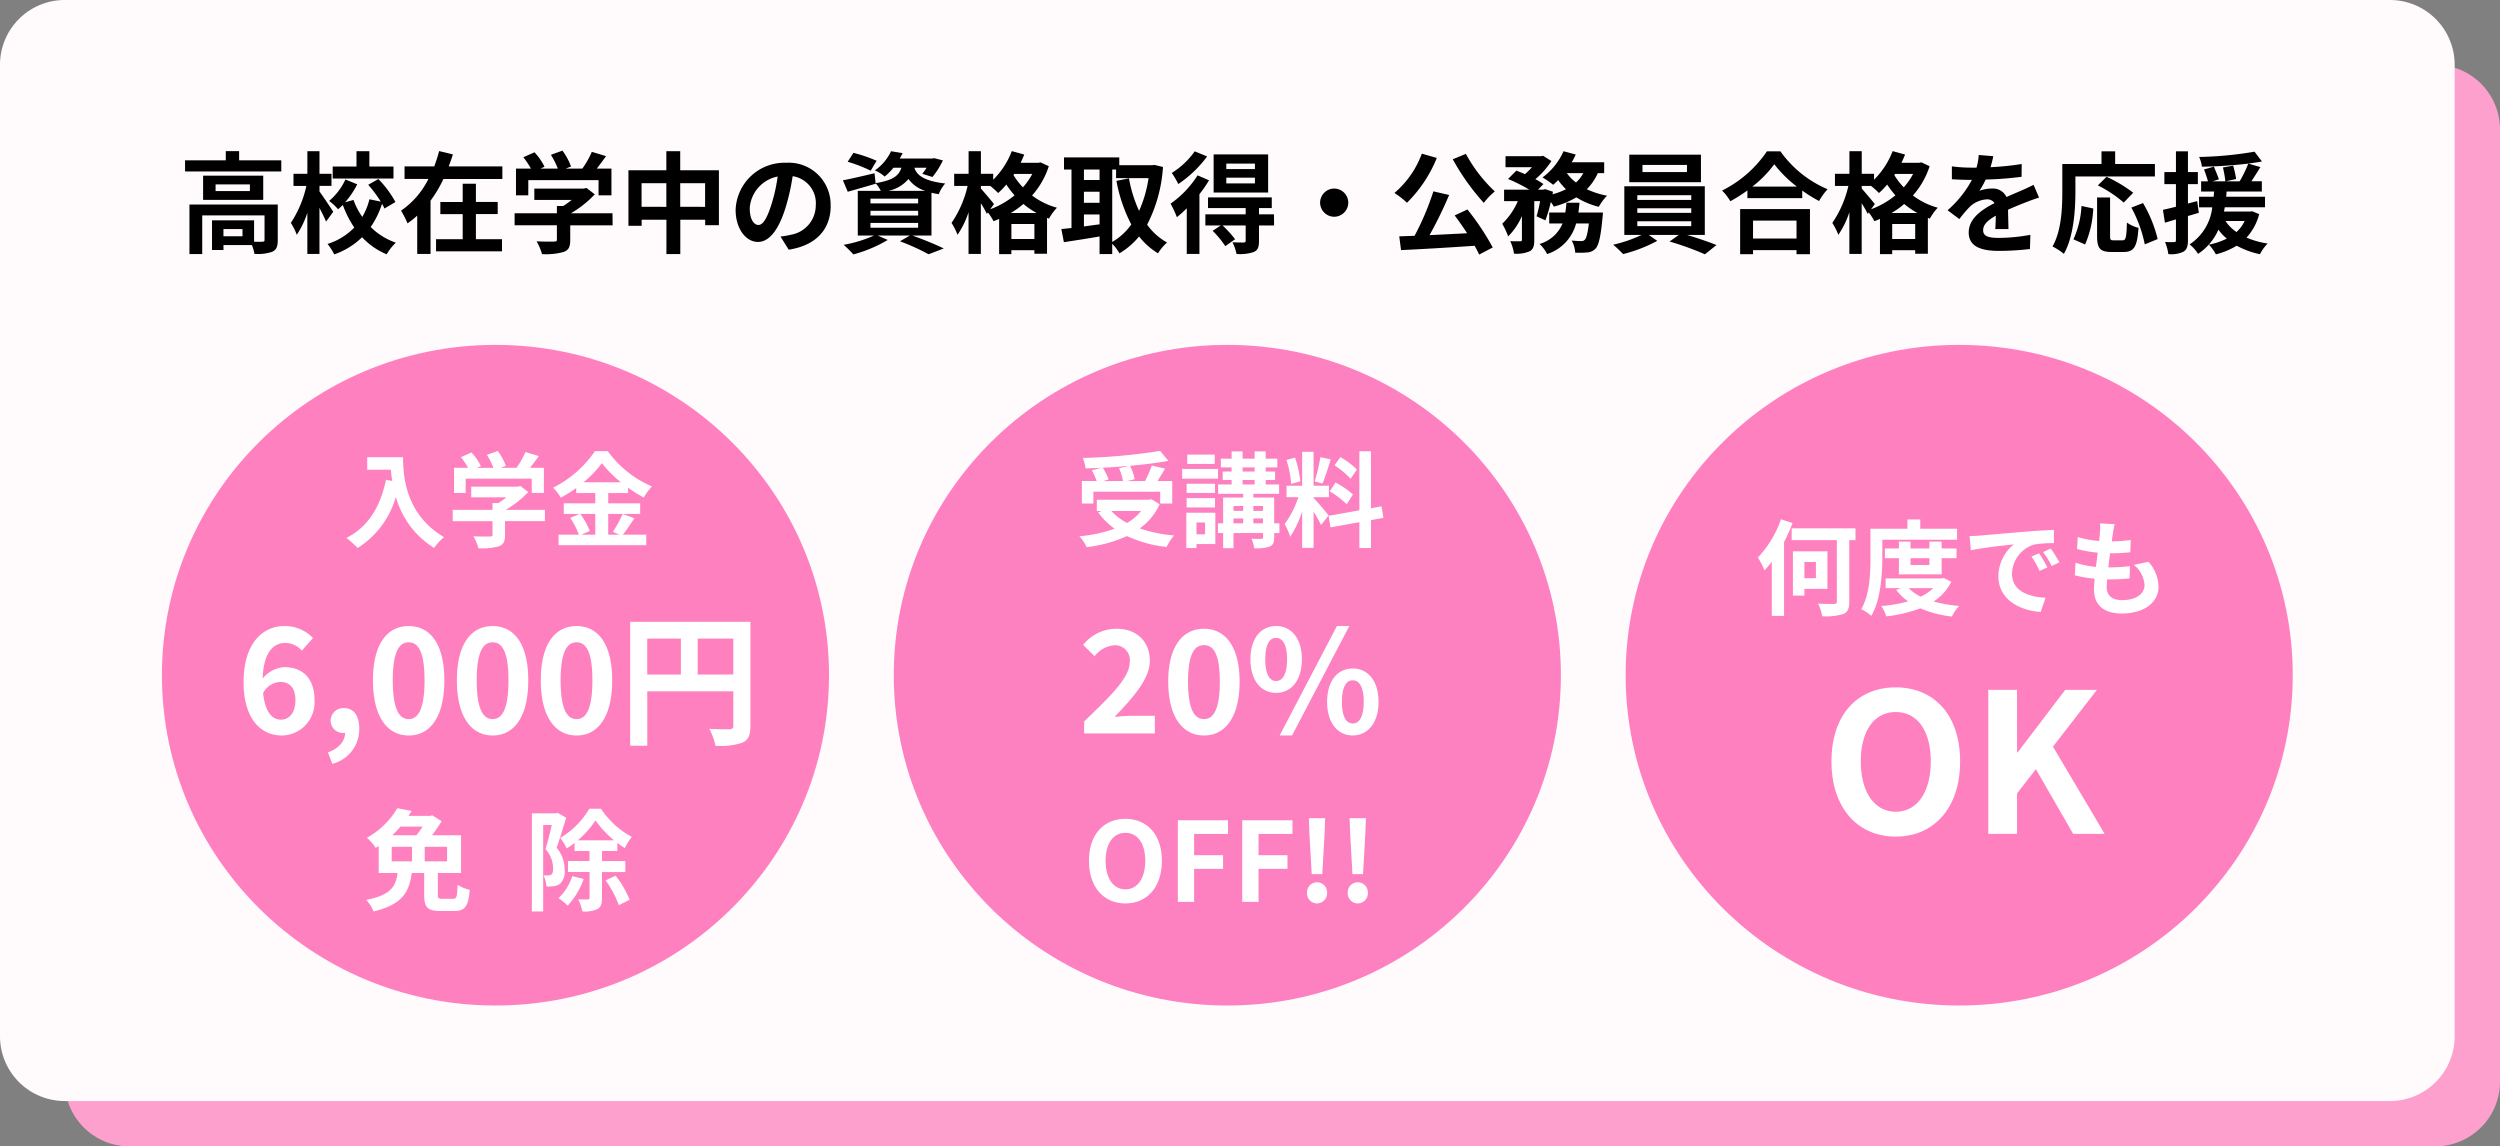
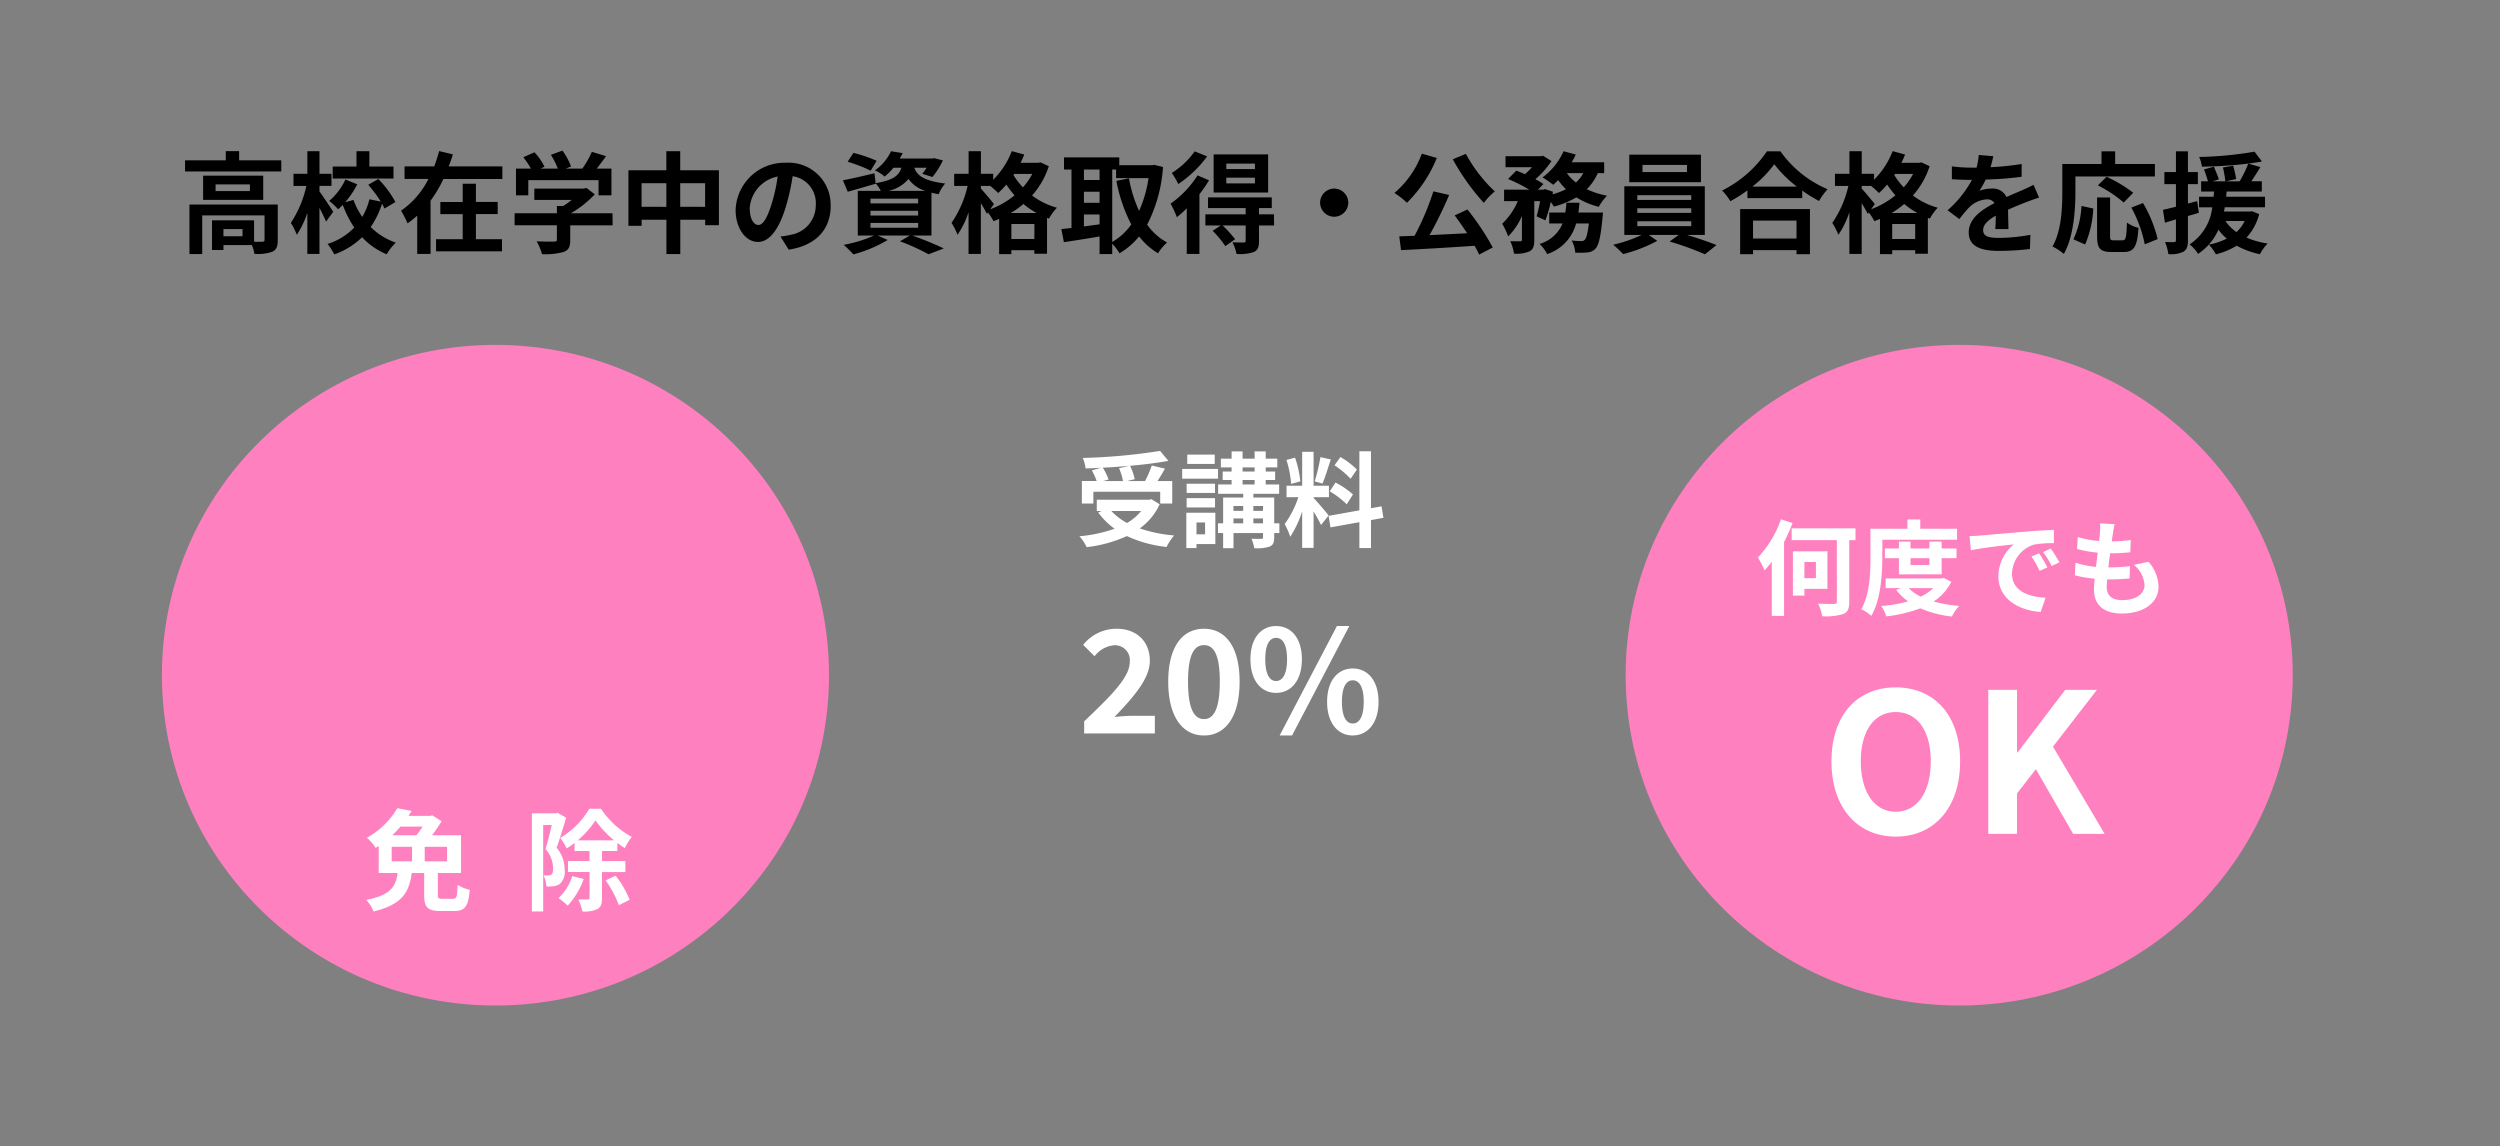
<svg xmlns="http://www.w3.org/2000/svg" width="386" height="177" viewBox="0 0 386 177">
  <rect x="0" y="0" width="386" height="177" fill="#808080" stroke="none" />
  <g id="グループ_56232" data-name="グループ 56232" transform="translate(-1278 -401)">
-     <path id="パス_55141" data-name="パス 55141" d="M10,0H366a10,10,0,0,1,10,10V157a10,10,0,0,1-10,10H10A10,10,0,0,1,0,157V10A10,10,0,0,1,10,0Z" transform="translate(1288 411)" fill="#fda0ce" />
-     <path id="パス_54708" data-name="パス 54708" d="M10,0H369a10,10,0,0,1,10,10V160a10,10,0,0,1-10,10H10A10,10,0,0,1,0,160V10A10,10,0,0,1,10,0Z" transform="translate(1278 401)" fill="#fffafc" />
    <path id="パス_55151" data-name="パス 55151" d="M-151.555-1.275H-154.5V-2.38h2.941Zm5.44-4.9h-13.634v7.65h1.972V-4.488h9.622V-.7c0,.2-.068.255-.323.272-.187.017-.714.017-1.292,0v-3.3h-6.494V.85h1.768V.085h4.386a5.735,5.735,0,0,1,.391,1.36,6.785,6.785,0,0,0,2.754-.323c.663-.306.85-.85.85-1.785Zm-4.3-2.074h-5.3V-9.282h5.3Zm-7.225-2.38v3.74h9.282v-3.74Zm5.559-2.363v-1.428h-2.057v1.428h-6.29v1.717h14.858v-1.717Zm23.834.952h-3.723V-14.4h-1.989v2.363h-3.672v1.853h9.384Zm-9.3,6.987c-.306-.476-1.649-2.5-2.125-3.128v-.867h1.853v-1.87h-1.853V-14.4h-1.87v3.485h-2.142v1.87h1.989a16.974,16.974,0,0,1-2.4,5.712,9.266,9.266,0,0,1,.918,1.836,13.779,13.779,0,0,0,1.632-3.4V1.462h1.87V-5.661c.391.765.8,1.581,1.02,2.125Zm9.6-1.5a15.676,15.676,0,0,0-2.635-3.553l-1.564.884a20.247,20.247,0,0,1,1.938,2.6l-1.751-.357a10.049,10.049,0,0,1-1.105,2.72,11.259,11.259,0,0,1-1.36-2.618l-1.292.357a13,13,0,0,0,1.87-2.771l-1.819-.748a9.652,9.652,0,0,1-2.516,3.315A8.322,8.322,0,0,1-136.8-5.44c.238-.2.493-.425.731-.663A15.964,15.964,0,0,0-134.3-2.618a9.75,9.75,0,0,1-4.131,2.533,8.15,8.15,0,0,1,1.037,1.615,11.61,11.61,0,0,0,4.3-2.652A10.866,10.866,0,0,0-129.3,1.513a8.584,8.584,0,0,1,1.411-1.8A10.123,10.123,0,0,1-131.767-2.7a13.528,13.528,0,0,0,1.751-3.587,7.5,7.5,0,0,1,.374.731Zm12.427,1.853h3.366v-1.87h-3.366V-9.384h-2.04v2.822h-3.451v1.87h3.451V-.816h-4.114v1.87h10.183V-.816h-4.029Zm-4.2-7.361c.238-.612.459-1.224.646-1.853l-2.125-.51c-.2.782-.459,1.564-.748,2.363h-4.59v1.938h3.689a12.884,12.884,0,0,1-4.233,4.9,14.135,14.135,0,0,1,1,1.955,12.766,12.766,0,0,0,1.5-1.19V1.462h2.057V-6.766a19.541,19.541,0,0,0,1.989-3.349h9.1v-1.938Zm12.291,2.125h10.846v2.346h1.989v-4.131h-2.261c.459-.595.969-1.275,1.428-1.921l-2.193-.663a14.21,14.21,0,0,1-1.462,2.584h-2.567l.816-.323a9.969,9.969,0,0,0-1.326-2.448l-1.785.646a11.863,11.863,0,0,1,1.071,2.125h-2.669l.612-.289a9.265,9.265,0,0,0-1.547-2.227l-1.717.765a14.3,14.3,0,0,1,1.173,1.751h-2.312v4.131h1.9Zm13,5.117h-6.426a16.465,16.465,0,0,0,3.689-2.924l-1.275-.986-.442.1H-106.5v1.751h5.763a11.5,11.5,0,0,1-1.309.935h-.969v1.122h-6.528v1.853h6.528v2.21c0,.238-.085.306-.442.306-.34.017-1.6.017-2.686-.034a9.025,9.025,0,0,1,.833,1.972,10.307,10.307,0,0,0,3.3-.323c.833-.289,1.054-.816,1.054-1.87V-2.958h6.545Zm10.455-1V-9.469h3.842v3.655Zm-5.967,0V-9.469h3.825v3.655Zm5.967-5.644V-14.4h-2.142v2.941H-91.97V-2.89h2.04v-.935h3.825v5.3h2.142v-5.3h3.842v.85H-78v-8.483Zm23.222,5.474a6.474,6.474,0,0,0-6.868-6.63,7.553,7.553,0,0,0-7.8,7.276c0,2.873,1.564,4.947,3.451,4.947,1.853,0,3.315-2.108,4.335-5.542a34.38,34.38,0,0,0,1.02-4.607,4.2,4.2,0,0,1,3.57,4.488A4.613,4.613,0,0,1-66.912-1.5a13.075,13.075,0,0,1-1.581.272L-67.218.8C-62.934.136-60.741-2.4-60.741-5.984Zm-12.495.425a5.351,5.351,0,0,1,4.318-4.93,25.518,25.518,0,0,1-.9,4.114c-.7,2.3-1.36,3.366-2.074,3.366C-72.556-3.009-73.236-3.842-73.236-5.559Zm19.6-7.361a22.112,22.112,0,0,0-3.587-1.224l-.884,1.377a21.892,21.892,0,0,1,3.553,1.377ZM-54.6-3.332h7.361v.748H-54.6Zm0-1.87h7.361v.731H-54.6Zm0-1.87h7.361v.731H-54.6Zm2.754-1.207a5.493,5.493,0,0,0,3.111-1.836,5.107,5.107,0,0,0,2.6,1.836Zm6.664,6.9V-7.99c.34.085.714.153,1.122.221a5.645,5.645,0,0,1,1-1.649c-3.434-.408-4.4-1.343-4.76-2.431h1.887a9.675,9.675,0,0,1-.663.935l1.564.493a12.065,12.065,0,0,0,1.615-2.567l-1.343-.34-.306.051h-5.015a7.807,7.807,0,0,0,.442-.833l-1.785-.289a7.381,7.381,0,0,1-2.5,2.958,5.411,5.411,0,0,1,1.513.952,9.345,9.345,0,0,0,1.36-1.36h1.224c-.374,1.207-1.275,1.938-3.978,2.38l-.17-1.53c-1.8.425-3.621.85-4.879,1.088l.748,1.768c1.275-.357,2.856-.816,4.318-1.241l-.017-.068a5.075,5.075,0,0,1,.8,1.173h-3.553v6.9h2.5A19.962,19.962,0,0,1-58.735.051a20.5,20.5,0,0,1,1.5,1.479A21.065,21.065,0,0,0-51.935-.7l-1.547-.68h4.964l-1.53.884a33.521,33.521,0,0,1,4.42,2.006l2.346-.9c-1.156-.561-3.111-1.377-4.845-1.989Zm12.24-3.485a13.169,13.169,0,0,0,1.955-1.394,12.67,12.67,0,0,0,2.04,1.394Zm.1,4.012V-3.162h3.553V-.85ZM-35.53-6.239c-.289-.391-1.564-1.9-2.023-2.4v-.408h1.445a14.465,14.465,0,0,1,1.224,1.1,11.607,11.607,0,0,0,1.258-1.309,16.075,16.075,0,0,0,1.275,1.666A13.058,13.058,0,0,1-36.108-5.44Zm5.916-4.658a10.3,10.3,0,0,1-1.445,2.074,10.549,10.549,0,0,1-1.462-1.9l.119-.17Zm1.275-1.785-.34.068h-2.737q.306-.638.561-1.275l-1.921-.527A12.507,12.507,0,0,1-35.649-10v-.918h-1.9V-14.4h-1.9v3.485h-2.227v1.87h2.074a16.569,16.569,0,0,1-2.482,5.712A10.362,10.362,0,0,1-41.157-1.5a13.585,13.585,0,0,0,1.7-3.485V1.462h1.9V-6.375a18.561,18.561,0,0,1,.935,1.649l.153-.221A8.115,8.115,0,0,1-35.6-3.6a9.326,9.326,0,0,0,.867-.357v5.44h1.887V.884h3.553v.544h1.955V-4.114l.306.119a7.891,7.891,0,0,1,1.224-1.683,11.275,11.275,0,0,1-3.842-1.887,12.594,12.594,0,0,0,2.584-4.522Zm11.067,1.105h.595v1.326h5.015a19.282,19.282,0,0,1-1.462,5.066,20.5,20.5,0,0,1-1.564-5.032l-1.938.391a24.087,24.087,0,0,0,2.295,6.732,9.217,9.217,0,0,1-2.941,2.7Zm-4.369,6.936h2.414v1.53c-.816.1-1.632.221-2.414.323Zm0-3.5h2.414v1.7h-2.414Zm2.414-3.434v1.615h-2.414v-1.615Zm8.466-.714-.34.051h-5.083v-1.207h-8.534v1.87h1.156V-2.55c-.578.068-1.1.119-1.564.17l.391,2.023c1.564-.238,3.553-.544,5.508-.884v2.72h1.955v-1.6A8.086,8.086,0,0,1-16.15,1.36a11.646,11.646,0,0,0,3.026-2.6A10.725,10.725,0,0,0-10.2,1.36,7.338,7.338,0,0,1-8.806-.306,9.351,9.351,0,0,1-11.883-3.06a22.564,22.564,0,0,0,2.448-8.908Zm15.521.646H.34v-.85H4.76Zm0,2.21H.34v-.884H4.76ZM6.8-13.906H-1.615v5.882H6.8Zm-11.339-.476A12.126,12.126,0,0,1-8.075-11.05a12.545,12.545,0,0,1,1,1.717A18,18,0,0,0-2.618-13.6Zm.442,3.706A15.26,15.26,0,0,1-8.262-6.307a15.086,15.086,0,0,1,.969,2.091,15.97,15.97,0,0,0,1.53-1.377V1.462h1.955V-7.769A17.951,17.951,0,0,0-2.329-9.911ZM7.7-4.658H5.389v-.969H7.361V-7.276H-2.482v1.649H3.332v.969H-2.89v1.717H-.51l-1.258.833A14.32,14.32,0,0,1,.187.255L1.7-.816A17.874,17.874,0,0,0-.238-2.941h3.57V-.578c0,.187-.068.255-.306.272-.221,0-1.02,0-1.734-.034a7.1,7.1,0,0,1,.629,1.8,6.73,6.73,0,0,0,2.635-.289c.663-.289.833-.765.833-1.7V-2.941H7.718ZM17-8.636A2.191,2.191,0,0,0,14.824-6.46,2.191,2.191,0,0,0,17-4.284,2.191,2.191,0,0,0,19.176-6.46,2.191,2.191,0,0,0,17-8.636Zm18.309-4.522A35.351,35.351,0,0,0,40.1-6.426a10.464,10.464,0,0,1,1.7-1.768,22.85,22.85,0,0,1-4.471-5.8Zm-4.777-.867A14.537,14.537,0,0,1,26.3-7.956a13.144,13.144,0,0,1,1.938,1.513,20.7,20.7,0,0,0,4.607-6.919ZM35.6-4.488c.629.833,1.309,1.8,1.921,2.754-1.972.1-3.961.2-5.8.289a63.753,63.753,0,0,0,3.026-6.2l-2.431-.561A41.577,41.577,0,0,1,29.41-1.343l-2.363.085L27.319.867C30.311.731,34.6.476,38.675.2a11.561,11.561,0,0,1,.7,1.36L41.48.459a38.987,38.987,0,0,0-3.91-5.865ZM54.706-4.93c.068-.493.119-1,.17-1.513H52.853a14.192,14.192,0,0,1-.17,1.513H50.2v1.683h2.057A5.449,5.449,0,0,1,48.705-.085a5.718,5.718,0,0,1,1.173,1.564,6.791,6.791,0,0,0,4.471-4.726h1.972c-.187,1.581-.408,2.312-.646,2.533a.692.692,0,0,1-.544.187,14.4,14.4,0,0,1-1.462-.085,4.458,4.458,0,0,1,.544,1.87,12.99,12.99,0,0,0,1.9-.034A1.869,1.869,0,0,0,57.358.629c.493-.544.8-1.853,1.071-4.794.034-.238.068-.765.068-.765Zm.748-6.086a5.166,5.166,0,0,1-1.122,1.445,6.666,6.666,0,0,1-1.411-1.445Zm3.23,0V-12.7H53.669a11.4,11.4,0,0,0,.629-1.19l-1.887-.51a10.134,10.134,0,0,1-3.247,4.046,14.845,14.845,0,0,1,1.649,1.139,10.122,10.122,0,0,0,.765-.731,9.612,9.612,0,0,0,1.207,1.411,10.3,10.3,0,0,1-2.074.782l.068-.391-1.224-.408-.272.085h-.816l.833-.867a9.514,9.514,0,0,0-1.241-.748,12.689,12.689,0,0,0,2.482-2.805L49.249-13.7l-.306.068H43.452v1.7h4.08a10.616,10.616,0,0,1-1.071,1.071c-.459-.2-.935-.391-1.343-.544l-1.275,1.292a24.661,24.661,0,0,1,3.281,1.649H43.231V-6.7h2.125a10.681,10.681,0,0,1-2.414,3.5,11.329,11.329,0,0,1,.918,1.955,10.3,10.3,0,0,0,2.125-3.145V-.748c0,.2-.068.238-.272.255-.221,0-.9,0-1.53-.017a6.735,6.735,0,0,1,.578,1.921,5.014,5.014,0,0,0,2.4-.357c.595-.306.731-.85.731-1.768V-6.7h.9a22.159,22.159,0,0,1-.544,2.346l1.36.629a19.844,19.844,0,0,0,.833-2.839,6.435,6.435,0,0,1,.476.714,13.607,13.607,0,0,0,3.468-1.428,12.245,12.245,0,0,0,3.468,1.462,7.764,7.764,0,0,1,1.275-1.717,13.228,13.228,0,0,1-3.128-1,8.351,8.351,0,0,0,1.7-2.482Zm12.784-.17H64.6v-1.1h6.868Zm2.159-2.686H62.56v4.25H73.627ZM63.8-3.587h8.33v.748H63.8Zm0-2.006h8.33v.714H63.8Zm0-2.023h8.33v.731H63.8ZM74.222-1.479V-8.993H61.795v7.514h2.669A20.753,20.753,0,0,1,60.078.034a17.782,17.782,0,0,1,1.53,1.445,22.651,22.651,0,0,0,5.27-2.04l-1.309-.918H70.21L68.782-.459a45.248,45.248,0,0,1,5.457,1.972L76.024.085C74.851-.391,73.066-1,71.468-1.479Zm14.161-2.21V-.918H81.668V-3.689ZM79.679,1.5h1.989V.867h6.715V1.5h2.074v-6.97H79.679ZM81.566-8.942a17.37,17.37,0,0,0,3.383-3.451,18.623,18.623,0,0,0,3.485,3.451Zm2.244-5.44A18,18,0,0,1,76.891-8.33a8.255,8.255,0,0,1,1.275,1.649A23.686,23.686,0,0,0,80.8-8.347v1.19h8.466V-8.33a20.391,20.391,0,0,0,2.6,1.615,9.881,9.881,0,0,1,1.309-1.819A17.078,17.078,0,0,1,85.9-14.382Zm19.244,9.52a13.169,13.169,0,0,0,1.955-1.394,12.671,12.671,0,0,0,2.04,1.394Zm.1,4.012V-3.162h3.553V-.85ZM100.47-6.239c-.289-.391-1.564-1.9-2.023-2.4v-.408h1.445a14.464,14.464,0,0,1,1.224,1.1,11.606,11.606,0,0,0,1.258-1.309,16.075,16.075,0,0,0,1.275,1.666A13.058,13.058,0,0,1,99.892-5.44Zm5.916-4.658a10.3,10.3,0,0,1-1.445,2.074,10.549,10.549,0,0,1-1.462-1.9l.119-.17Zm1.275-1.785-.34.068h-2.737q.306-.638.561-1.275l-1.921-.527A12.507,12.507,0,0,1,100.351-10v-.918h-1.9V-14.4h-1.9v3.485H94.316v1.87H96.39a16.569,16.569,0,0,1-2.482,5.712A10.362,10.362,0,0,1,94.843-1.5a13.585,13.585,0,0,0,1.7-3.485V1.462h1.9V-6.375a18.562,18.562,0,0,1,.935,1.649l.153-.221A8.115,8.115,0,0,1,100.4-3.6a9.325,9.325,0,0,0,.867-.357v5.44h1.887V.884h3.553v.544h1.955V-4.114l.306.119a7.891,7.891,0,0,1,1.224-1.683,11.275,11.275,0,0,1-3.842-1.887,12.594,12.594,0,0,0,2.584-4.522Zm11.1-.952-2.244-.187a9.451,9.451,0,0,1-.34,1.955h-.816a22.12,22.12,0,0,1-2.992-.2v1.989c.935.068,2.176.1,2.873.1h.221a16.684,16.684,0,0,1-3.757,4.692l1.819,1.36a19.572,19.572,0,0,1,1.581-1.87,4.141,4.141,0,0,1,2.652-1.173,1.308,1.308,0,0,1,1.19.578c-1.938,1-3.978,2.363-3.978,4.539,0,2.193,1.972,2.839,4.641,2.839A42.526,42.526,0,0,0,124.423.7l.068-2.193a27.81,27.81,0,0,1-4.828.476c-1.666,0-2.465-.255-2.465-1.19,0-.85.68-1.513,1.955-2.244-.017.748-.034,1.564-.085,2.074h2.04c-.017-.782-.051-2.04-.068-2.992,1.037-.476,2.006-.85,2.771-1.156.578-.221,1.479-.561,2.023-.714l-.85-1.972c-.629.323-1.224.595-1.887.884-.7.306-1.411.595-2.295,1a2.3,2.3,0,0,0-2.261-1.309,5.76,5.76,0,0,0-1.921.34,11.869,11.869,0,0,0,.969-1.734,50.641,50.641,0,0,0,5.542-.425l.017-1.972a43.039,43.039,0,0,1-4.811.493A16.264,16.264,0,0,0,118.762-13.634Zm12.682,3.128h12.274v-1.921h-6.137v-1.955h-2.108v1.955h-6.052v4.284c0,2.448-.119,6.018-1.513,8.449a9.389,9.389,0,0,1,1.751,1.139c1.53-2.652,1.785-6.851,1.785-9.588Zm8.925,2.516a21.411,21.411,0,0,0-4.114-2.465l-1.343,1.326a19.611,19.611,0,0,1,3.995,2.652ZM132.94,0A15.655,15.655,0,0,0,134.2-5.559l-1.819-.391A14.073,14.073,0,0,1,131.138-.8Zm4.4-.646c-.476,0-.544-.085-.544-.7V-7.259h-2.006v5.933c0,1.887.425,2.482,2.227,2.482h1.887c1.581,0,2.091-.816,2.278-3.723a5.321,5.321,0,0,1-1.785-.816c-.068,2.346-.17,2.737-.68,2.737ZM140.08-5.7a20.212,20.212,0,0,1,2.074,5.678l1.989-.816a20.254,20.254,0,0,0-2.261-5.559Zm10.166-1-1.428.374V-9.316h1.53v-1.87h-1.53v-3.2h-1.853v3.2H145.18v1.87h1.785v3.485c-.748.187-1.428.357-2.006.476l.306,1.989,1.7-.51V-.663c0,.221-.085.289-.289.289a13.406,13.406,0,0,1-1.394-.017,7.52,7.52,0,0,1,.51,1.87,4.341,4.341,0,0,0,2.346-.374c.51-.323.68-.833.68-1.768V-4.4c.561-.153,1.122-.323,1.683-.493Zm7.327,3.077a5.468,5.468,0,0,1-1.258,1.7,6.217,6.217,0,0,1-1.7-1.7Zm1.156-1.513-.323.051h-4.029c.051-.221.085-.442.136-.663h6.205V-7.378h-6c.034-.272.051-.527.068-.8h5.44V-9.758H158.61c.442-.663.935-1.445,1.394-2.193l-1.87-.544c.765-.1,1.462-.2,2.108-.323L159.1-14.331a55.757,55.757,0,0,1-8.551.816,5.182,5.182,0,0,1,.425,1.5,67.153,67.153,0,0,0,7.157-.476,18.4,18.4,0,0,1-1.326,2.737h-2.125l1.581-.357a17.074,17.074,0,0,0-.459-2.057l-1.581.272a16.765,16.765,0,0,1,.374,2.142h-1.955l.952-.306c-.153-.51-.51-1.326-.765-1.955l-1.53.425a17.87,17.87,0,0,1,.612,1.836h-1.054v1.581h2.006c-.034.255-.051.527-.068.8h-2.261v1.632h2.04a7.89,7.89,0,0,1-3.5,5.729,5.623,5.623,0,0,1,1.309,1.462,8.68,8.68,0,0,0,3.145-3.74,7.1,7.1,0,0,0,1.292,1.377,10.422,10.422,0,0,1-2.771.935,6.742,6.742,0,0,1,1.088,1.5A11.825,11.825,0,0,0,156.349.187,12.965,12.965,0,0,0,159.936,1.5a6.682,6.682,0,0,1,1.19-1.649,13.092,13.092,0,0,1-3.264-.918,8.424,8.424,0,0,0,1.955-3.621Z" transform="translate(1467 438.75)" />
    <path id="パス_55152" data-name="パス 55152" d="M51.5,0C79.943,0,103,22.833,103,51s-23.057,51-51.5,51S0,79.167,0,51,23.057,0,51.5,0Z" transform="translate(1303 454.25)" fill="#ff80bf" />
-     <path id="パス_55153" data-name="パス 55153" d="M-20.3-12.656v1.936h3.648c.048.544.112,1.12.224,1.728l-.976-.176c-.88,4.208-2.784,7.3-6.112,8.976A15.2,15.2,0,0,1-21.776,1.36a13.845,13.845,0,0,0,5.9-7.9A13.519,13.519,0,0,0-9.984,1.344,10.244,10.244,0,0,1-8.448-.32c-5.888-3.472-6.32-9.312-6.32-12.336ZM-5.1-9.344H5.1v2.208H6.976v-3.888H4.848c.432-.56.912-1.2,1.344-1.808l-2.064-.624a13.375,13.375,0,0,1-1.376,2.432H.336l.768-.3a9.382,9.382,0,0,0-1.248-2.3l-1.68.608a11.165,11.165,0,0,1,1.008,2H-3.328l.576-.272a8.72,8.72,0,0,0-1.456-2.1l-1.616.72a13.46,13.46,0,0,1,1.1,1.648H-6.9v3.888H-5.1ZM7.136-4.528H1.088A15.5,15.5,0,0,0,4.56-7.28l-1.2-.928-.416.1H-4.24v1.648H1.184a10.823,10.823,0,0,1-1.232.88H-.96v1.056H-7.1v1.744H-.96V-.7c0,.224-.08.288-.416.288C-1.7-.4-2.88-.4-3.9-.448A8.494,8.494,0,0,1-3.12,1.408a9.7,9.7,0,0,0,3.1-.3C.768.832.976.336.976-.656V-2.784h6.16Zm7.776.624V-.7h-2.16l1.312-.56A10.794,10.794,0,0,0,12.592-3.9ZM13.1-8.784a16.691,16.691,0,0,0,2.832-2.96,17.072,17.072,0,0,0,2.944,2.96ZM19.136-3.9a16.618,16.618,0,0,1-1.52,2.768l1.04.432H16.912V-3.9H21.84V-5.536H16.912V-7.12h3.056v-.832A20.222,20.222,0,0,0,22.4-6.432a8.937,8.937,0,0,1,1.264-1.712A16.348,16.348,0,0,1,16.832-13.6H14.864A17.063,17.063,0,0,1,8.4-7.952,7.458,7.458,0,0,1,9.584-6.416,20.448,20.448,0,0,0,11.968-7.9v.784h2.944v1.584H10.048V-3.9H12.5L11.04-3.28A10.993,10.993,0,0,1,12.368-.7H9.248V.928H22.784V-.7H19.168c.56-.672,1.184-1.648,1.792-2.528Zm-52.851,25.94c1.408,0,2.332.9,2.332,2.816,0,2-1.012,3.014-2.222,3.014-1.364,0-2.464-1.144-2.772-4.114A3.182,3.182,0,0,1-33.715,22.036Zm.176,8.272a5.117,5.117,0,0,0,5.1-5.456c0-3.476-1.936-5.1-4.664-5.1a4.687,4.687,0,0,0-3.344,1.76c.132-4.092,1.672-5.5,3.542-5.5A3.534,3.534,0,0,1-30.393,17.2l1.716-1.936A5.993,5.993,0,0,0-33.1,13.412c-3.278,0-6.292,2.6-6.292,8.668C-39.391,27.822-36.641,30.308-33.539,30.308Zm7.854,4.378a5.526,5.526,0,0,0,4.158-5.412c0-2-.836-3.19-2.332-3.19A1.946,1.946,0,0,0-25.949,28a1.9,1.9,0,0,0,2.024,1.914h.2c.022,1.232-.924,2.376-2.64,3.014Zm11.792-4.378c3.322,0,5.5-2.9,5.5-8.514s-2.178-8.382-5.5-8.382-5.522,2.75-5.522,8.382C-19.415,27.4-17.215,30.308-13.893,30.308Zm0-2.53c-1.408,0-2.464-1.408-2.464-5.984,0-4.554,1.056-5.874,2.464-5.874s2.442,1.32,2.442,5.874C-11.451,26.37-12.485,27.778-13.893,27.778Zm12.958,2.53c3.322,0,5.5-2.9,5.5-8.514s-2.178-8.382-5.5-8.382-5.522,2.75-5.522,8.382C-6.457,27.4-4.257,30.308-.935,30.308Zm0-2.53c-1.408,0-2.464-1.408-2.464-5.984,0-4.554,1.056-5.874,2.464-5.874s2.442,1.32,2.442,5.874C1.507,26.37.473,27.778-.935,27.778Zm12.958,2.53c3.322,0,5.5-2.9,5.5-8.514s-2.178-8.382-5.5-8.382S6.5,16.162,6.5,21.794C6.5,27.4,8.7,30.308,12.023,30.308Zm0-2.53c-1.408,0-2.464-1.408-2.464-5.984,0-4.554,1.056-5.874,2.464-5.874s2.442,1.32,2.442,5.874C14.465,26.37,13.431,27.778,12.023,27.778Zm18.7-6.886V15.348h5.5v5.544Zm-7.788-5.544h5.192v5.544H22.935Zm15.928-2.6H20.3v19.14h2.64v-8.4H36.223v5.324c0,.374-.154.506-.572.528-.44,0-1.87.022-3.124-.066a10.693,10.693,0,0,1,.946,2.618,10.164,10.164,0,0,0,4.158-.484c.924-.418,1.232-1.144,1.232-2.574Z" transform="translate(1355 484.25)" fill="#fff" />
    <path id="パス_55154" data-name="パス 55154" d="M-16.524-8.5h3.145v2.244h-3.145Zm4.777-3.128a12.853,12.853,0,0,1-.969,1.343h-3.723a15.73,15.73,0,0,0,1.275-1.343Zm3.774,5.372h-3.451V-8.5h3.451ZM-8.7-.476c-.595,0-.7-.085-.7-.612V-4.454h3.587v-5.831H-10.3a19.8,19.8,0,0,0,1.479-2.176l-1.428-.9-.323.085h-3.349c.153-.255.323-.51.476-.765l-2.21-.425a12.429,12.429,0,0,1-4.709,4.573A6.413,6.413,0,0,1-18.989-8.33l.459-.306v4.182h2.924c-.289,2.006-.952,3.383-4.845,4.148a5.84,5.84,0,0,1,1.122,1.785c4.539-1.088,5.508-3.06,5.9-5.933h1.921v3.4c0,1.836.493,2.465,2.482,2.465h2.159c1.649,0,2.176-.68,2.4-3.264a6.41,6.41,0,0,1-1.887-.782c-.051,1.853-.153,2.159-.7,2.159Zm17.8-13.277-.289.085H5.117V1.479H6.868V-11.866H8.194c-.272,1.156-.629,2.635-.969,3.706A4.55,4.55,0,0,1,8.4-5.185c0,.476-.068.816-.255.952a.88.88,0,0,1-.476.153c-.221,0-.442,0-.748-.017A4.286,4.286,0,0,1,7.361-2.38a7.268,7.268,0,0,0,1.088-.034,2.428,2.428,0,0,0,.986-.357,2.5,2.5,0,0,0,.748-2.176A5.234,5.234,0,0,0,8.942-8.364c.476-1.326,1.037-3.179,1.479-4.624Zm2.261,9.775a8.114,8.114,0,0,1-2.125,3.4A12.429,12.429,0,0,1,10.659.578a11.947,11.947,0,0,0,2.465-4.114Zm.85-5.525a14.912,14.912,0,0,0,2.737-3.077A15.506,15.506,0,0,0,17.816-9.5Zm7.344,4.9v-1.7h-3.6V-7.854h2.363V-9.1c.391.289.782.561,1.156.8a9.888,9.888,0,0,1,1.071-1.734,13.321,13.321,0,0,1-4.76-4.352H13.991A12.642,12.642,0,0,1,9.5-9.877a7.472,7.472,0,0,1,.986,1.615A9.712,9.712,0,0,0,11.713-9.1v1.241h2.312v1.547H10.693v1.7h3.332V-.629c0,.187-.068.238-.255.255-.221,0-.85,0-1.5-.017a6.98,6.98,0,0,1,.646,1.87,4.772,4.772,0,0,0,2.3-.357c.578-.306.731-.833.731-1.734V-4.607ZM16.507-3.315A15.659,15.659,0,0,1,18.547.51l1.666-.833a15.039,15.039,0,0,0-2.159-3.723Z" transform="translate(1355 540.25)" fill="#fff" />
-     <path id="パス_55155" data-name="パス 55155" d="M51.5,0C79.943,0,103,22.833,103,51s-23.057,51-51.5,51S0,79.167,0,51,23.057,0,51.5,0Z" transform="translate(1416 454.25)" fill="#fd80c0" />
    <path id="パス_55156" data-name="パス 55156" d="M-17.216-10.96a9.611,9.611,0,0,1,.608,1.984h-3.056l.832-.24a9.087,9.087,0,0,0-.9-1.824c1.36-.064,2.752-.16,4.1-.288Zm-3.968,3.632h10.32V-5.5h1.856V-8.976H-11.28c.368-.592.784-1.248,1.152-1.92l-2.032-.48a18.149,18.149,0,0,1-1.04,2.4h-2.784l1.184-.288a8.383,8.383,0,0,0-.72-2.064c2.128-.192,4.192-.448,5.92-.768l-1.28-1.536a89.567,89.567,0,0,1-11.936,1.088,6.021,6.021,0,0,1,.432,1.616c.768-.016,1.584-.048,2.384-.1l-1.424.4a9.974,9.974,0,0,1,.752,1.648H-22.96V-5.5h1.776Zm7.376,2.976A7.922,7.922,0,0,1-15.984-2.5a9.31,9.31,0,0,1-2.432-1.856Zm1.584-1.824-.352.08h-8.08v1.744h.752l-.528.224A10.765,10.765,0,0,0-17.9-1.616a22.343,22.343,0,0,1-5.44,1.168,6.551,6.551,0,0,1,1.12,1.68A20.972,20.972,0,0,0-16-.48,19.3,19.3,0,0,0-9.888,1.2,9.2,9.2,0,0,1-8.72-.576a21.812,21.812,0,0,1-5.3-1.088,9.4,9.4,0,0,0,3.072-3.728Zm9.776-6.88h-4.24v1.44h4.24Zm.512,2.208H-7.472v1.5h5.536ZM-2.4-8.56H-6.784v1.424H-2.4ZM-6.784-4.9H-2.4v-1.44H-6.784Zm2.848,2.32V-.752H-5.264V-2.576Zm1.584-1.5h-4.48V1.376h1.568V.752h2.912ZM3.52-2.448V-3.2H5.008v.752ZM.448-3.2h1.5v.752H.448Zm1.5-1.92v.752H.448V-5.12Zm3.056,0v.752H3.52V-5.12ZM1.856-9.136H3.712v.688H1.856Zm0-1.952H3.712v.64H1.856Zm5.68,8.64h-.8V-6.432H3.52v-.576H7.5v-1.44H5.424v-.688H6.88v-1.312H5.424v-.64H7.216v-1.344H5.424v-1.12H3.712v1.12H1.856v-1.12H.16v1.12H-1.5v1.344H.16v.64H-1.216v1.312H.16v.688H-1.92v1.44H1.952v.576h-3.1v3.984h-.8v1.5h.8V1.392h1.6V-.944h4.56V-.3c0,.192-.064.24-.272.256-.192,0-.9,0-1.52-.032a5.357,5.357,0,0,1,.432,1.472,6.349,6.349,0,0,0,2.384-.256c.544-.24.7-.624.7-1.424V-.944h.8Zm11.968-8.3a12.024,12.024,0,0,0-2.544-1.936l-.912,1.28a12.873,12.873,0,0,1,2.48,2.08Zm-4.192,3.36a13.531,13.531,0,0,1,2.624,2l.96-1.52a13.362,13.362,0,0,0-2.688-1.84Zm-1.44-5.28a29.762,29.762,0,0,1-.88,3.744l1.2.336c.4-.928.864-2.448,1.28-3.728Zm-3.1,3.744a16.042,16.042,0,0,0-.816-3.664l-1.328.352a15.822,15.822,0,0,1,.72,3.7Zm4.368,5.264c-.336-.448-1.856-2.24-2.32-2.7V-6.48h2.368V-8.256H12.816v-5.232h-1.76v5.232H8.64V-6.48h1.824A14.812,14.812,0,0,1,8.352-2.336,11.307,11.307,0,0,1,9.216-.368,16.421,16.421,0,0,0,11.056-4.3V1.344h1.76V-4.272a21.373,21.373,0,0,1,1.152,2.08ZM23.6-3.3l-.288-1.776-1.632.3v-8.8H19.888v9.12L15.136-3.6l.288,1.776,4.464-.8v4H21.68v-4.32ZM-22.605,30h10.912V27.272h-3.564c-.77,0-1.848.088-2.662.176,2.9-3.036,5.456-5.9,5.456-8.668,0-2.992-2.046-4.95-5.126-4.95a6.556,6.556,0,0,0-5.17,2.486l1.76,1.76a4.288,4.288,0,0,1,2.992-1.694,2.294,2.294,0,0,1,2.442,2.574c0,2.354-2.794,5.126-7.04,9.174Zm18.5.308c3.344,0,5.5-2.926,5.5-8.316,0-5.346-2.156-8.162-5.5-8.162s-5.522,2.794-5.522,8.162C-9.625,27.382-7.447,30.308-4.1,30.308Zm0-2.53c-1.408,0-2.464-1.364-2.464-5.786,0-4.4,1.056-5.632,2.464-5.632s2.442,1.232,2.442,5.632C-1.661,26.414-2.7,27.778-4.1,27.778ZM7.029,23.73c2.332,0,3.982-1.914,3.982-5.192,0-3.256-1.65-5.126-3.982-5.126s-3.96,1.87-3.96,5.126C3.069,21.816,4.7,23.73,7.029,23.73Zm0-1.826c-.946,0-1.672-.968-1.672-3.366s.726-3.3,1.672-3.3,1.694.9,1.694,3.3S7.975,21.9,7.029,21.9Zm.55,8.4H9.493l8.844-16.9H16.423Zm11.286,0c2.31,0,3.982-1.936,3.982-5.192,0-3.278-1.672-5.148-3.982-5.148s-3.96,1.87-3.96,5.148C14.9,28.372,16.555,30.308,18.865,30.308Zm0-1.848c-.946,0-1.672-.946-1.672-3.344s.726-3.322,1.672-3.322,1.694.924,1.694,3.322S19.811,28.46,18.865,28.46Z" transform="translate(1468 484.25)" fill="#fff" />
-     <path id="パス_55157" data-name="パス 55157" d="M-16.235.238c3.332,0,5.627-2.5,5.627-6.579s-2.3-6.477-5.627-6.477-5.627,2.38-5.627,6.477C-21.862-2.261-19.567.238-16.235.238Zm0-2.176c-1.87,0-3.06-1.717-3.06-4.4,0-2.7,1.19-4.318,3.06-4.318s3.06,1.615,3.06,4.318C-13.175-3.655-14.365-1.938-16.235-1.938ZM-8.143,0h2.516V-5.1h4.471V-7.208H-5.627v-3.281H-.391V-12.6H-8.143ZM1.8,0H4.318V-5.1H8.789V-7.208H4.318v-3.281H9.554V-12.6H1.8ZM12.529-4.284h1.632l.357-6.273L14.6-12.92H12.087l.085,2.363ZM13.345.238a1.576,1.576,0,0,0,1.564-1.632,1.566,1.566,0,0,0-1.564-1.632A1.552,1.552,0,0,0,11.8-1.394,1.562,1.562,0,0,0,13.345.238Zm5.474-4.522h1.632l.357-6.273.085-2.363H18.377l.085,2.363ZM19.635.238A1.576,1.576,0,0,0,21.2-1.394a1.566,1.566,0,0,0-1.564-1.632,1.552,1.552,0,0,0-1.547,1.632A1.562,1.562,0,0,0,19.635.238Z" transform="translate(1468 540.25)" fill="#fff" />
    <path id="パス_55158" data-name="パス 55158" d="M51.5,0C79.943,0,103,22.833,103,51s-23.057,51-51.5,51S0,79.167,0,51,23.057,0,51.5,0Z" transform="translate(1529 454.25)" fill="#ff80bf" />
    <path id="パス_55159" data-name="パス 55159" d="M-28.016-13.568a16.46,16.46,0,0,1-3.568,5.9A12.337,12.337,0,0,1-30.56-5.68a16.6,16.6,0,0,0,1.12-1.344V1.344h1.9V-10.064a26.133,26.133,0,0,0,1.312-2.928Zm5.392,6.592v2.5H-24.4v-2.5Zm1.776,4.144V-8.624h-5.328v6.832H-24.4v-1.04Zm4.336-9.344h-9.856v1.824h6.976V-.9c0,.3-.1.4-.416.4s-1.44,0-2.48-.048a7.15,7.15,0,0,1,.64,1.952A9.276,9.276,0,0,0-18.4,1.056c.688-.3.928-.816.928-1.92v-9.488h.96Zm4.144,1.76H-.832v-1.7h-5.68v-1.424H-8.5v1.424h-5.7v4.48c0,2.336-.1,5.664-1.424,7.936a6.928,6.928,0,0,1,1.552,1.04c1.456-2.464,1.7-6.384,1.7-8.976ZM-5.1-7.568v1.056H-8.016V-7.568Zm1.888,2.5v-2.5h2.3v-1.5h-2.3v-1.056H-5.1v1.056H-8.016v-1.056H-9.808v1.056h-2.16v1.5h2.16v2.5Zm-1.3,2.128a7.268,7.268,0,0,1-1.92,1.312A6.4,6.4,0,0,1-8.3-2.944ZM-2.9-4.512l-.336.08h-8.624v1.488h2.384l-.752.272A8.08,8.08,0,0,0-8.384-.9a21.708,21.708,0,0,1-4.144.72,6.416,6.416,0,0,1,.768,1.6A21.685,21.685,0,0,0-6.5.176,16.9,16.9,0,0,0-1.632,1.44,7.579,7.579,0,0,1-.512-.192,21.148,21.148,0,0,1-4.448-.88,7.846,7.846,0,0,0-1.712-3.92Zm4-6.464.208,2.192c1.856-.4,5.12-.752,6.624-.912A6.4,6.4,0,0,0,5.552-4.752C5.552-1.28,8.72.512,12.08.736l.752-2.192C10.112-1.6,7.648-2.544,7.648-5.184a4.862,4.862,0,0,1,3.392-4.48,16.622,16.622,0,0,1,3.088-.224l-.016-2.048c-1.136.048-2.88.144-4.528.288-2.928.24-5.568.48-6.912.592C2.368-11.024,1.744-10.992,1.1-10.976ZM11.84-8.32l-1.184.5A12.345,12.345,0,0,1,11.9-5.6l1.216-.544A19.859,19.859,0,0,0,11.84-8.32Zm1.792-.736-1.168.544a14.076,14.076,0,0,1,1.312,2.16l1.2-.576A23.933,23.933,0,0,0,13.632-9.056Zm9.872-3.76-2.256-.128a8.57,8.57,0,0,1-.016,1.424c-.032.368-.08.8-.128,1.3a15.11,15.11,0,0,1-3.3-.608L17.7-8.992a18.788,18.788,0,0,0,3.184.576c-.08.72-.176,1.472-.272,2.192a14.7,14.7,0,0,1-3.152-.64l-.112,1.936a17.9,17.9,0,0,0,3.072.528c-.064.656-.112,1.232-.112,1.616,0,2.672,1.776,3.76,4.288,3.76,3.5,0,5.68-1.728,5.68-4.144a5.964,5.964,0,0,0-1.552-3.84l-2.256.48a4.364,4.364,0,0,1,1.648,3.1c0,1.312-1.216,2.336-3.456,2.336-1.568,0-2.384-.7-2.384-2.032,0-.288.032-.688.064-1.168h.64c1.008,0,1.936-.064,2.832-.144l.048-1.9a27.717,27.717,0,0,1-3.216.192h-.112c.08-.72.176-1.472.272-2.176a28.836,28.836,0,0,0,3.12-.16l.064-1.9a22.568,22.568,0,0,1-2.928.224c.064-.528.128-.96.176-1.232A14.322,14.322,0,0,1,23.5-12.816ZM-10.29,35.42c5.88,0,9.93-4.41,9.93-11.61s-4.05-11.43-9.93-11.43-9.93,4.2-9.93,11.43C-20.22,31.01-16.17,35.42-10.29,35.42Zm0-3.84c-3.3,0-5.4-3.03-5.4-7.77,0-4.77,2.1-7.62,5.4-7.62s5.4,2.85,5.4,7.62C-4.89,28.55-6.99,31.58-10.29,31.58ZM3.99,35H8.43V28.76l2.91-3.75L17.1,35h4.86L13.98,21.53l6.78-8.76H15.87L8.52,22.43H8.43V12.77H3.99Z" transform="translate(1581 494.75)" fill="#fff" />
  </g>
</svg>